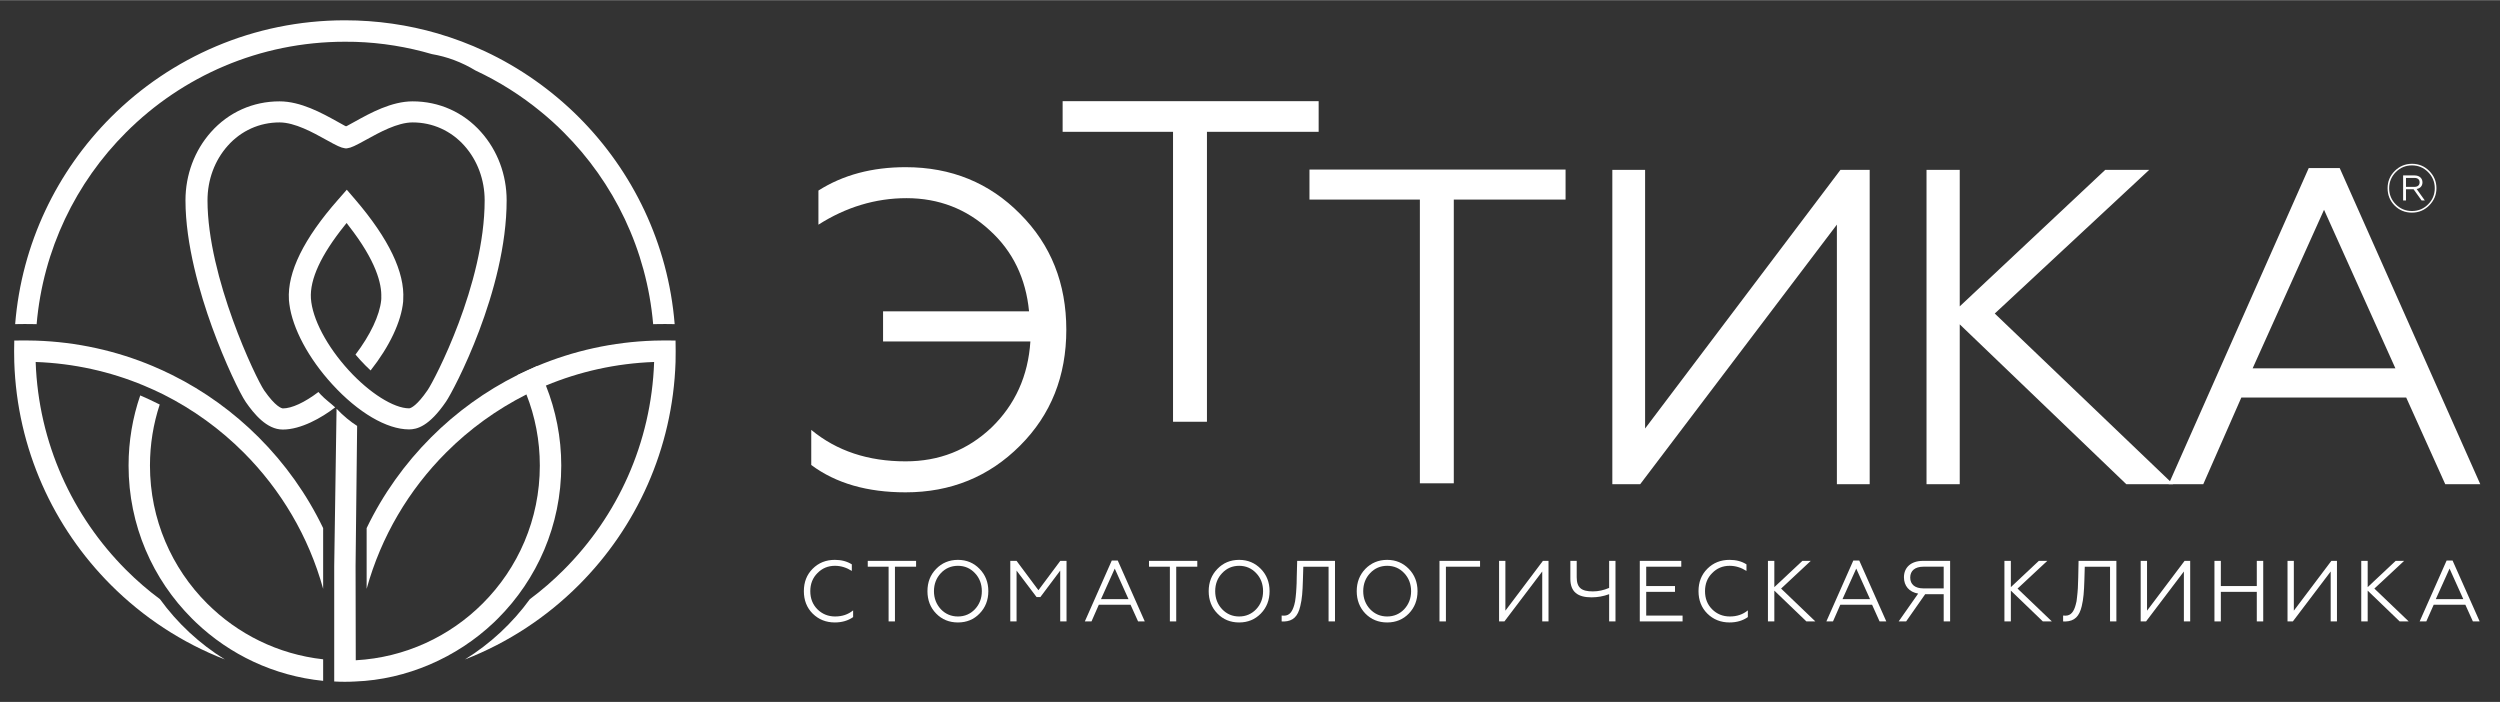
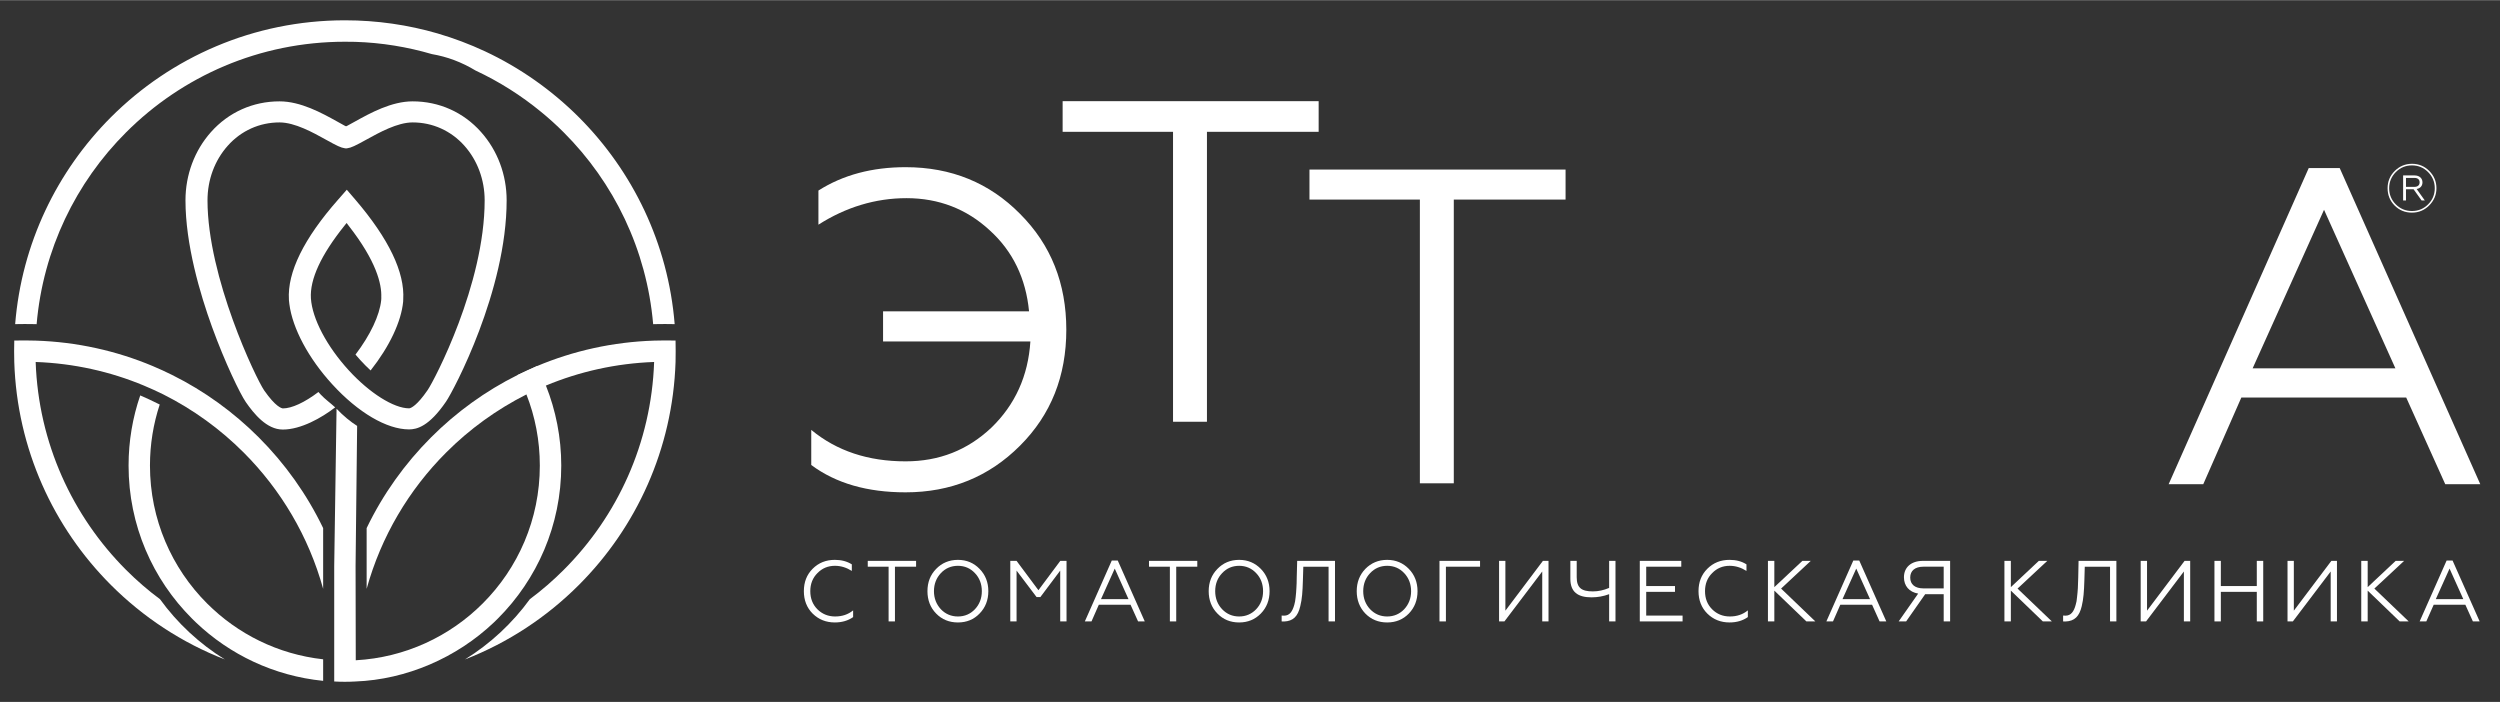
<svg xmlns="http://www.w3.org/2000/svg" xml:space="preserve" width="673px" height="189px" style="shape-rendering:geometricPrecision; text-rendering:geometricPrecision; image-rendering:optimizeQuality; fill-rule:evenodd; clip-rule:evenodd" viewBox="0 0 673 188.91">
  <rect x="0" y="0" width="673" height="188.91" fill="#333333" stroke="none" />
  <defs>
    <style type="text/css">  .fil0 {fill:white}  </style>
  </defs>
  <g id="Слой_x0020_1">
    <path class="fil0" d="M218.77 165.14c-1.58,-1.58 -2.37,-3.61 -2.37,-6.04 0,-2.45 0.79,-4.46 2.37,-6.04 1.61,-1.6 3.58,-2.39 5.97,-2.39 1.77,0 3.28,0.4 4.57,1.21l0 1.77c-1.42,-0.9 -2.93,-1.38 -4.53,-1.38 -1.9,0 -3.45,0.66 -4.73,1.97 -1.28,1.27 -1.92,2.91 -1.92,4.86 0,1.97 0.64,3.59 1.92,4.88 1.28,1.27 2.89,1.93 4.76,1.93 1.88,0 3.5,-0.53 4.85,-1.64l0 1.81c-1.33,0.94 -2.97,1.44 -4.92,1.44 -2.39,0 -4.36,-0.8 -5.97,-2.38z" />
    <polygon class="fil0" points="239.21,167.24 239.21,152.51 233.6,152.51 233.6,150.94 246.61,150.94 246.61,152.51 240.92,152.51 240.92,167.24 " />
    <path class="fil0" d="M257.87 150.67c2.35,0 4.29,0.83 5.83,2.43 1.57,1.6 2.36,3.61 2.36,6 0,2.39 -0.79,4.42 -2.36,6.02 -1.54,1.6 -3.48,2.4 -5.83,2.4 -2.34,0 -4.31,-0.8 -5.86,-2.4 -1.57,-1.6 -2.34,-3.63 -2.34,-6.02 0,-2.39 0.77,-4.4 2.34,-6 1.55,-1.6 3.52,-2.43 5.86,-2.43zm0 15.24c1.82,0 3.35,-0.66 4.58,-1.95 1.23,-1.31 1.86,-2.94 1.86,-4.86 0,-1.93 -0.63,-3.57 -1.86,-4.86 -1.23,-1.31 -2.76,-1.97 -4.58,-1.97 -1.81,0 -3.36,0.66 -4.59,1.97 -1.21,1.29 -1.86,2.93 -1.86,4.86 0,1.92 0.65,3.55 1.86,4.86 1.23,1.29 2.78,1.95 4.59,1.95z" />
    <polygon class="fil0" points="271.97,167.24 271.97,150.94 273.66,150.94 279.54,158.84 285.43,150.94 287.11,150.94 287.11,167.24 285.41,167.24 285.41,153.56 280.07,160.68 279.04,160.68 273.66,153.56 273.66,167.24 " />
    <path class="fil0" d="M292.04 167.24l7.25 -16.39 1.61 0 7.27 16.39 -1.8 0 -2.03 -4.49 -8.54 0 -1.97 4.49 -1.79 0zm4.35 -6l7.4 0 -3.7 -8.22 -3.7 8.22z" />
    <polygon class="fil0" points="314.93,167.24 314.93,152.51 309.31,152.51 309.31,150.94 322.31,150.94 322.31,152.51 316.64,152.51 316.64,167.24 " />
    <path class="fil0" d="M333.58 150.67c2.34,0 4.27,0.83 5.84,2.43 1.56,1.6 2.35,3.61 2.35,6 0,2.39 -0.79,4.42 -2.35,6.02 -1.57,1.6 -3.5,2.4 -5.84,2.4 -2.36,0 -4.31,-0.8 -5.85,-2.4 -1.57,-1.6 -2.35,-3.63 -2.35,-6.02 0,-2.39 0.78,-4.4 2.35,-6 1.54,-1.6 3.49,-2.43 5.85,-2.43zm0 15.24c1.8,0 3.35,-0.66 4.58,-1.95 1.24,-1.31 1.86,-2.94 1.86,-4.86 0,-1.93 -0.62,-3.57 -1.86,-4.86 -1.23,-1.31 -2.78,-1.97 -4.58,-1.97 -1.82,0 -3.35,0.66 -4.58,1.97 -1.24,1.29 -1.87,2.93 -1.87,4.86 0,1.92 0.63,3.55 1.87,4.86 1.23,1.29 2.76,1.95 4.58,1.95z" />
    <path class="fil0" d="M345.02 165.66c0.12,0.01 0.35,0.03 0.66,0.03 1.49,0 2.24,-1.14 2.74,-2.91 0.17,-0.55 0.29,-1.25 0.37,-2.08 0.09,-0.86 0.17,-1.67 0.2,-2.46 0.06,-0.8 0.08,-1.75 0.09,-2.84l0.12 -4.46 10.18 0 0 16.3 -1.73 0 0 -14.73 -6.8 0 -0.11 3.72c-0.09,3 -0.22,4.95 -0.7,6.88 -0.64,2.78 -1.93,4.05 -4.36,4.15 -0.31,0 -0.54,0 -0.66,-0.02l0 -1.58z" />
    <path class="fil0" d="M373.43 150.67c2.33,0 4.27,0.83 5.83,2.43 1.55,1.6 2.34,3.61 2.34,6 0,2.39 -0.79,4.42 -2.34,6.02 -1.56,1.6 -3.5,2.4 -5.83,2.4 -2.36,0 -4.31,-0.8 -5.88,-2.4 -1.54,-1.6 -2.32,-3.63 -2.32,-6.02 0,-2.39 0.78,-4.4 2.32,-6 1.57,-1.6 3.52,-2.43 5.88,-2.43zm0 15.24c1.8,0 3.35,-0.66 4.58,-1.95 1.22,-1.31 1.86,-2.94 1.86,-4.86 0,-1.93 -0.64,-3.57 -1.86,-4.86 -1.23,-1.31 -2.78,-1.97 -4.58,-1.97 -1.83,0 -3.35,0.66 -4.59,1.97 -1.23,1.29 -1.86,2.93 -1.86,4.86 0,1.92 0.63,3.55 1.86,4.86 1.24,1.29 2.76,1.95 4.59,1.95z" />
    <polygon class="fil0" points="387.51,167.24 387.51,150.94 398.43,150.94 398.43,152.51 389.24,152.51 389.24,167.24 " />
    <polygon class="fil0" points="403.55,167.24 403.55,150.94 405.25,150.94 405.25,164.35 415.35,150.94 416.86,150.94 416.86,167.24 415.17,167.24 415.17,153.8 404.99,167.24 " />
    <path class="fil0" d="M433.18 167.24l0 -7.33c-1.53,0.57 -3.12,0.85 -4.75,0.85 -3.7,0 -5.69,-1.46 -5.69,-4.99l0 -4.83 1.71 0 0 4.39c0,2.85 1.27,3.83 4.35,3.83 1.47,0 2.94,-0.32 4.38,-0.94l0 -7.28 1.71 0 0 16.3 -1.71 0z" />
    <polygon class="fil0" points="441.43,167.24 441.43,150.94 452.6,150.94 452.6,152.51 443.16,152.51 443.16,157.72 450.91,157.72 450.91,159.28 443.16,159.28 443.16,165.67 452.95,165.67 452.95,167.24 " />
    <path class="fil0" d="M459.62 165.14c-1.59,-1.58 -2.38,-3.61 -2.38,-6.04 0,-2.45 0.79,-4.46 2.38,-6.04 1.6,-1.6 3.59,-2.39 5.98,-2.39 1.77,0 3.28,0.4 4.55,1.21l0 1.77c-1.42,-0.9 -2.93,-1.38 -4.53,-1.38 -1.88,0 -3.44,0.66 -4.71,1.97 -1.29,1.27 -1.92,2.91 -1.92,4.86 0,1.97 0.63,3.59 1.92,4.88 1.27,1.27 2.87,1.93 4.76,1.93 1.89,0 3.49,-0.53 4.85,-1.64l0 1.81c-1.35,0.94 -2.96,1.44 -4.92,1.44 -2.39,0 -4.38,-0.8 -5.98,-2.38z" />
    <polygon class="fil0" points="477.65,150.94 477.65,158.01 485.2,150.94 487.46,150.94 479.47,158.4 488.69,167.24 486.28,167.24 477.65,158.95 477.65,167.24 475.93,167.24 475.93,150.94 " />
    <path class="fil0" d="M491.66 167.24l7.25 -16.39 1.6 0 7.28 16.39 -1.81 0 -2.02 -4.49 -8.55 0 -1.97 4.49 -1.78 0zm4.34 -6l7.41 0 -3.71 -8.22 -3.7 8.22z" />
    <path class="fil0" d="M511.12 167.24l5.25 -7.49c-2.43,-0.41 -3.83,-2.09 -3.83,-4.39 0,-2.67 1.93,-4.42 5.12,-4.42l7.31 0 0 16.3 -1.73 0 0 -7.33 -4.98 0 -5.13 7.33 -2.01 0zm12.12 -8.89l0 -5.84 -5.47 0c-2.23,0 -3.54,1.07 -3.54,2.93 0,1.86 1.31,2.91 3.54,2.91l5.47 0z" />
    <polygon class="fil0" points="541.32,150.94 541.32,158.01 548.85,150.94 551.13,150.94 543.12,158.4 552.36,167.24 549.93,167.24 541.32,158.95 541.32,167.24 539.59,167.24 539.59,150.94 " />
    <path class="fil0" d="M555.39 165.66c0.11,0.01 0.35,0.03 0.64,0.03 1.49,0 2.27,-1.14 2.74,-2.91 0.17,-0.55 0.32,-1.25 0.37,-2.08 0.11,-0.86 0.17,-1.67 0.22,-2.46 0.04,-0.8 0.08,-1.75 0.1,-2.84l0.09 -4.46 10.18 0 0 16.3 -1.71 0 0 -14.73 -6.8 0 -0.11 3.72c-0.09,3 -0.24,4.95 -0.7,6.88 -0.66,2.78 -1.93,4.05 -4.38,4.15 -0.29,0 -0.53,0 -0.64,-0.02l0 -1.58z" />
    <polygon class="fil0" points="576.27,167.24 576.27,150.94 577.98,150.94 577.98,164.35 588.09,150.94 589.6,150.94 589.6,167.24 587.9,167.24 587.9,153.8 577.72,167.24 " />
    <polygon class="fil0" points="596.13,167.24 596.13,150.94 597.85,150.94 597.85,157.72 607.53,157.72 607.53,150.94 609.26,150.94 609.26,167.24 607.53,167.24 607.53,159.28 597.85,159.28 597.85,167.24 " />
    <polygon class="fil0" points="615.8,167.24 615.8,150.94 617.5,150.94 617.5,164.35 627.6,150.94 629.11,150.94 629.11,167.24 627.42,167.24 627.42,153.8 617.24,167.24 " />
    <polygon class="fil0" points="637.38,150.94 637.38,158.01 644.91,150.94 647.19,150.94 639.18,158.4 648.42,167.24 645.99,167.24 637.38,158.95 637.38,167.24 635.65,167.24 635.65,150.94 " />
    <path class="fil0" d="M651.37 167.24l7.26 -16.39 1.6 0 7.29 16.39 -1.82 0 -2.03 -4.49 -8.52 0 -1.99 4.49 -1.79 0zm4.35 -6l7.4 0 -3.7 -8.22 -3.7 8.22z" />
-     <polygon class="fil0" points="527.56,45.68 527.56,82.43 566.73,45.68 578.57,45.68 536.99,84.36 585,130.3 572.4,130.3 527.56,87.27 527.56,130.3 518.62,130.3 518.62,45.68 " />
-     <polygon class="fil0" points="434.04,130.3 434.04,45.68 442.86,45.68 442.86,115.31 495.45,45.68 503.32,45.68 503.32,130.3 494.49,130.3 494.49,60.42 441.54,130.3 " />
    <polygon class="fil0" points="382.23,130.06 382.23,53.68 352.51,53.68 352.51,45.6 421.45,45.6 421.45,53.68 391.36,53.68 391.36,130.06 " />
    <path class="fil0" d="M583.8 130.3l37.71 -85.1 8.34 0 37.84 85.1 -9.43 0 -10.51 -23.33 -44.38 0 -10.25 23.33 -9.32 0zm22.61 -31.19l38.43 0 -19.21 -42.68 -19.22 42.68z" />
    <path class="fil0" d="M218.39 125.13l0 -9.45c6.88,5.69 15.34,8.47 25.39,8.47 9.06,0 16.68,-3.02 23.09,-9.06 6.39,-6.17 9.91,-13.92 10.51,-23.22l-39.66 0 0 -8.1 39.3 0c-0.85,-8.82 -4.35,-16.2 -10.65,-21.87 -6.17,-5.69 -13.66,-8.6 -22.35,-8.6 -8.34,0 -16.33,2.43 -23.7,7.14l0 -9.19c6.65,-4.23 14.51,-6.29 23.46,-6.29 12.32,0 22.59,4.23 30.82,12.57 8.34,8.34 12.45,18.75 12.45,31.2 0,12.44 -4.11,22.85 -12.45,31.19 -8.34,8.36 -18.63,12.57 -30.82,12.57 -10.29,0 -18.74,-2.41 -25.39,-7.36z" />
    <path class="fil0" d="M644.63 55.29c-1.27,-1.29 -1.89,-2.84 -1.89,-4.68 0,-1.79 0.62,-3.33 1.91,-4.62 1.29,-1.29 2.84,-1.94 4.66,-1.94 1.82,0 3.37,0.63 4.64,1.92 1.29,1.29 1.94,2.84 1.94,4.66 0,1.8 -0.67,3.35 -1.96,4.64 -1.29,1.29 -2.83,1.93 -4.64,1.93 -1.84,0 -3.39,-0.64 -4.66,-1.91zm9.01 -0.32c1.2,-1.19 1.8,-2.65 1.8,-4.34 0,-1.7 -0.6,-3.15 -1.8,-4.35 -1.18,-1.19 -2.63,-1.8 -4.33,-1.8 -1.71,0 -3.17,0.61 -4.36,1.8 -1.18,1.2 -1.79,2.65 -1.79,4.35 0,1.69 0.61,3.15 1.79,4.34 1.18,1.18 2.63,1.79 4.34,1.79 1.72,0 3.17,-0.61 4.35,-1.79zm-6.72 -1.05l0 -6.74 3.07 0c1.33,0 2.14,0.78 2.14,1.86 0,0.94 -0.57,1.63 -1.57,1.79l2.2 3.09 -0.87 0 -2.16 -3.02 -2.04 0 0 3.02 -0.77 0zm0.77 -3.66l2.29 0c0.86,0 1.38,-0.46 1.38,-1.2 0,-0.79 -0.52,-1.21 -1.38,-1.21l-2.29 0 0 2.41z" />
    <polygon class="fil0" points="315.78,113.49 315.78,35.44 286.06,35.44 286.06,27.19 354.98,27.19 354.98,35.44 324.91,35.44 324.91,113.49 " />
    <g>
      <path class="fil0" d="M139.32 100.92c0.9,1.69 1.7,3.44 2.39,5.22 2.34,5.93 3.61,12.4 3.61,19.15 0,14.5 -5.87,27.62 -15.37,37.11 -8.84,8.85 -20.84,14.56 -34.18,15.3 0,0 0,0.02 0,0.03l-0.05 -25.42 0.42 -37.7c-1.84,-1.16 -3.7,-2.7 -5.54,-4.62l-0.63 42.32 0 31.1c1.9,0.11 3.82,0.11 5.71,0 13.74,-0.52 27.27,-6.38 37.31,-15.93 0.35,-0.33 0.7,-0.66 1.03,-1.01 10.55,-10.54 17.07,-25.1 17.07,-41.18 0,-7.6 -1.48,-14.87 -4.13,-21.54 -0.71,-1.79 -1.51,-3.53 -2.39,-5.25l-5.25 2.42zm0 0l0 0 0 0z" />
    </g>
    <path class="fil0" d="M43 108.85c-1.71,5.17 -2.63,10.7 -2.63,16.44 0,14.49 5.87,27.62 15.37,37.11 8.2,8.21 19.1,13.69 31.25,15.04l0 5.8c-13.24,-1.33 -25.17,-7.07 -34.28,-15.76 -0.35,-0.33 -0.7,-0.67 -1.04,-1.02 -10.55,-10.53 -17.06,-25.09 -17.06,-41.17 0,-6.61 1.1,-12.96 3.14,-18.89 1.64,0.7 3.24,1.46 4.83,2.25l0.42 0.2z" />
    <path class="fil0" d="M43.06 161.25c-3.23,-2.39 -6.28,-5.04 -9.12,-7.88 -14.41,-14.43 -23.58,-34.13 -24.34,-55.97 10.29,0.37 20.13,2.59 29.13,6.35 1.79,0.74 3.54,1.55 5.25,2.39 8.03,4.04 15.3,9.32 21.6,15.62 10.03,10.03 17.53,22.63 21.41,36.71l0 -16.35c-4.38,-9.11 -10.27,-17.36 -17.34,-24.43 -6.78,-6.78 -14.62,-12.47 -23.28,-16.78 -1.71,-0.86 -3.46,-1.65 -5.25,-2.41 -9.74,-4.09 -20.38,-6.5 -31.52,-6.85 -0.97,-0.03 -1.95,-0.05 -2.93,-0.05 -0.95,0 -1.89,0.02 -2.83,0.03 -0.04,0.96 -0.04,1.9 -0.04,2.84 0,0.98 0,1.95 0.04,2.93 0.75,23.42 10.57,44.58 26.03,60.04 8.66,8.66 19.06,15.53 30.66,20.04 -6.83,-4.22 -12.76,-9.74 -17.47,-16.23z" />
    <path class="fil0" d="M145.69 30.1c2.12,1.73 4.13,3.55 6.06,5.49 13.48,13.46 22.35,31.54 24.08,51.64l0.28 -0.02c0.96,-0.01 1.93,-0.03 2.91,-0.03 0.87,0 1.73,0 2.6,0.03 -1.75,-21.69 -11.29,-41.19 -25.8,-55.71 -7.29,-7.28 -15.84,-13.32 -25.28,-17.74 -4.09,-1.91 -8.34,-3.51 -12.73,-4.8 -7.91,-2.3 -16.29,-3.54 -24.96,-3.54 -24.59,0 -46.87,9.97 -62.98,26.08 -14.51,14.52 -24.04,34.02 -25.79,55.71 0.86,-0.03 1.73,-0.03 2.59,-0.03 0.98,0 1.96,0.02 2.93,0.03l0.26 0.02c1.73,-20.1 10.6,-38.18 24.08,-51.64 15.08,-15.09 35.91,-24.4 58.91,-24.4 0.92,0 1.84,0 2.76,0.03 7.14,0.22 14.07,1.37 20.66,3.3 2.02,0.35 4.03,0.88 5.95,1.6 2.02,0.76 3.95,1.7 5.8,2.82 6.37,2.98 12.31,6.74 17.67,11.16z" />
    <path class="fil0" d="M142.64 161.25c3.22,-2.39 6.27,-5.04 9.11,-7.88 14.44,-14.43 23.59,-34.13 24.34,-55.97 -10.29,0.37 -20.1,2.59 -29.13,6.35 -1.78,0.74 -3.51,1.55 -5.25,2.39 -8,4.04 -15.3,9.32 -21.59,15.62 -10.04,10.03 -17.53,22.63 -21.42,36.71l0 -16.35c4.38,-9.11 10.28,-17.36 17.35,-24.43 6.77,-6.78 14.62,-12.47 23.27,-16.78 1.73,-0.86 3.46,-1.65 5.25,-2.41 9.74,-4.09 20.38,-6.5 31.54,-6.85 0.96,-0.03 1.94,-0.05 2.91,-0.05 0.96,0 1.9,0.02 2.84,0.03 0.03,0.96 0.03,1.9 0.03,2.84 0,0.98 0,1.95 -0.03,2.93 -0.76,23.42 -10.57,44.58 -26.04,60.04 -8.65,8.66 -19.06,15.53 -30.66,20.04 6.83,-4.22 12.76,-9.74 17.48,-16.23z" />
    <path class="fil0" d="M75.24 27.24c-7.14,0 -13.7,2.93 -18.45,8.27 -4.42,4.97 -6.86,11.49 -6.86,18.38 0,11.82 3.88,25.06 7.14,34.06 3.52,9.69 7.55,17.99 9.11,20.26 2.2,3.16 5.62,7.38 9.95,7.38 4.88,0 10.44,-3.15 14.1,-5.97 -1.19,-1.1 -2.8,-2.26 -3.92,-3.48 -0.2,-0.22 -0.39,-0.44 -0.59,-0.66 -3.72,2.82 -7.18,4.42 -9.57,4.42 -0.35,-0.04 -1.94,-0.41 -5.03,-4.84 -2.17,-3.13 -15.26,-30.42 -15.26,-51.17 0,-5.53 1.93,-10.76 5.45,-14.7 3.6,-4.05 8.56,-6.28 13.93,-6.28 4.13,0 9.01,2.71 12.56,4.68 2.87,1.6 4,2.14 4.99,2.27l0.37 0.05 0.37 -0.05c0.99,-0.13 2.08,-0.65 5.01,-2.27 3.57,-1.97 8.45,-4.68 12.54,-4.68 5.37,0 10.33,2.23 13.94,6.28 3.51,3.94 5.45,9.17 5.45,14.7 0,22.61 -13.52,48.4 -15.34,51.06 -2.86,4.18 -4.44,4.82 -4.86,4.91l-0.17 0.02c-4.11,-0.02 -10.62,-4.12 -16.2,-10.22 -5.93,-6.48 -9.85,-13.92 -10.2,-19.39 -0.32,-5.12 2.72,-11.69 9.02,-19.55l0.59 -0.74 0.57 0.76c7.4,9.48 8.93,15.67 8.76,19.31l0.02 0 -0.04 0.72c-0.42,4.07 -2.92,9.37 -6.92,14.64 0.42,0.5 0.87,1.01 1.33,1.51 0.88,0.96 1.78,1.88 2.74,2.76 5.1,-6.46 8.25,-13.15 8.76,-18.52l0.02 -0.56c0.46,-7.32 -3.88,-16.38 -12.92,-26.93l-2.27 -2.64 -2.28 2.6c-9.3,10.53 -13.76,19.63 -13.3,26.99l0 0.13c0.02,0.3 0.1,1 0.12,1.07 0.84,6.54 5.15,14.6 11.54,21.58 6.96,7.62 14.69,12.15 20.68,12.15 2.08,0 5.38,-0.77 9.96,-7.49 2.04,-2.97 16.31,-29.85 16.31,-54.17 0,-6.89 -2.45,-13.41 -6.88,-18.38 -4.73,-5.34 -11.29,-8.27 -18.43,-8.27 -5.68,0 -11.37,3.13 -15.51,5.43 -0.48,0.26 -1.36,0.76 -2.06,1.13l-0.35 0.16 -0.35 -0.16c-0.68,-0.37 -1.53,-0.83 -2.04,-1.13 -4.15,-2.3 -9.8,-5.43 -15.53,-5.43z" />
  </g>
</svg>